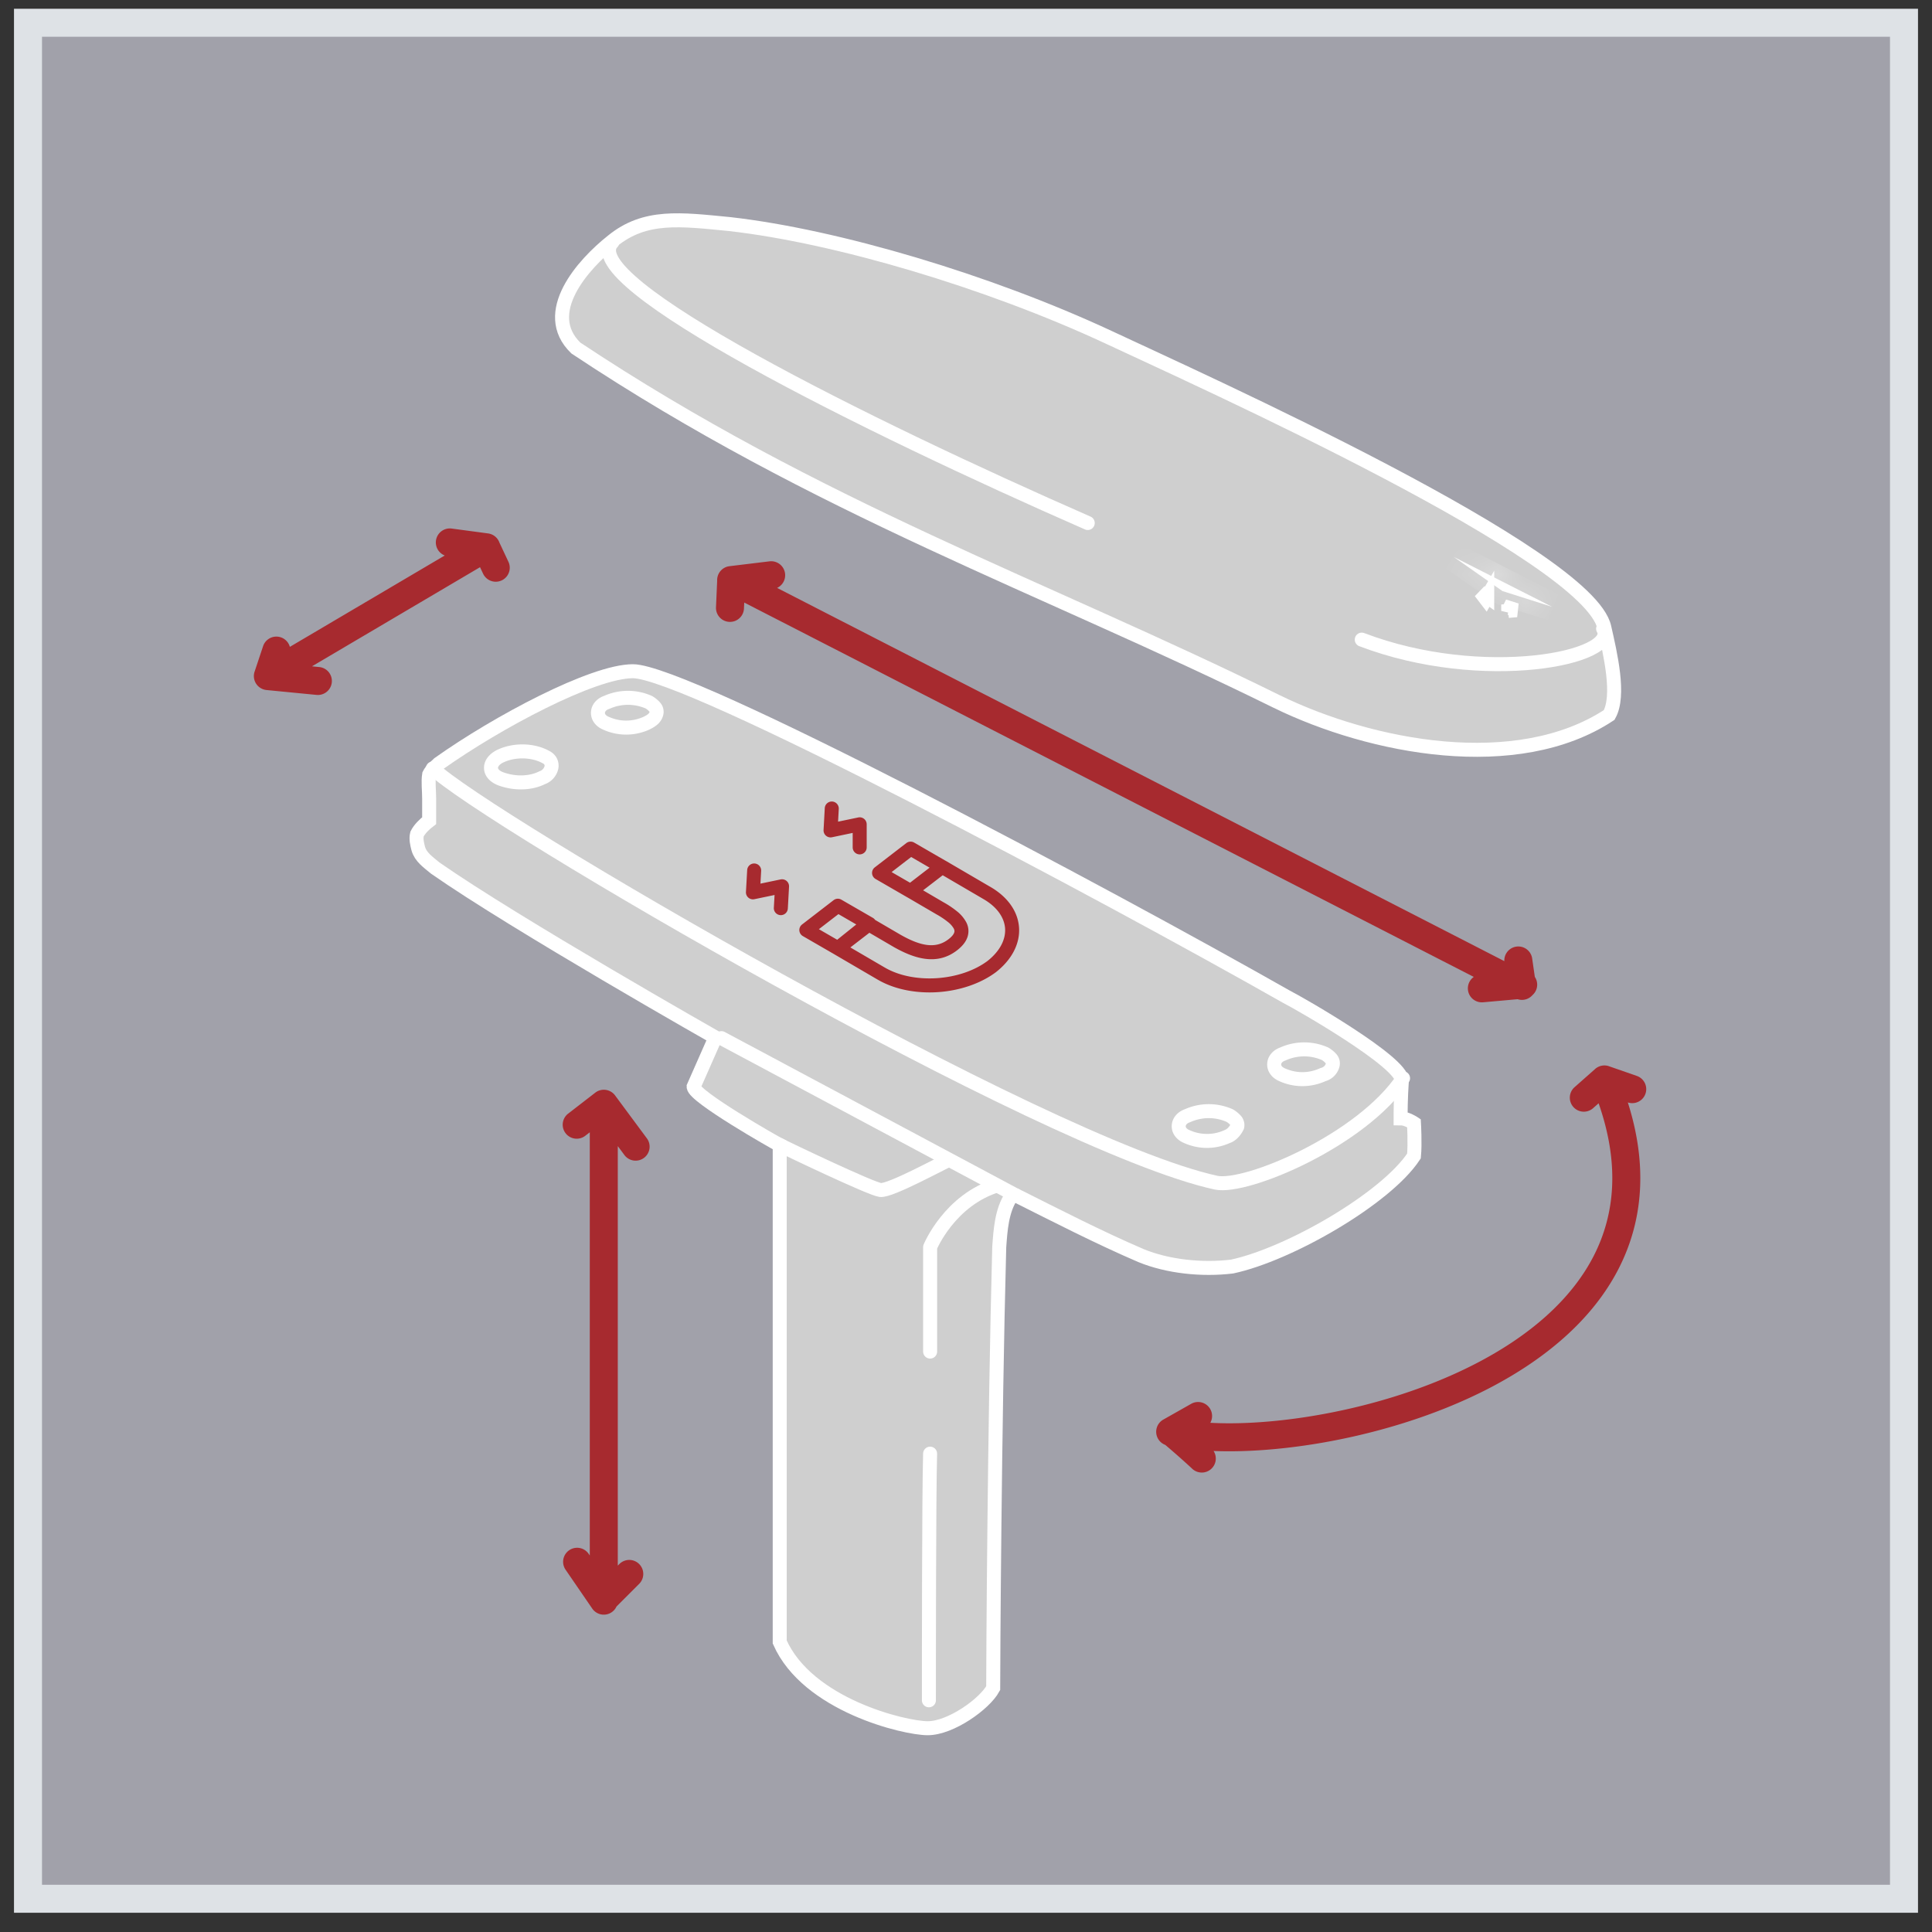
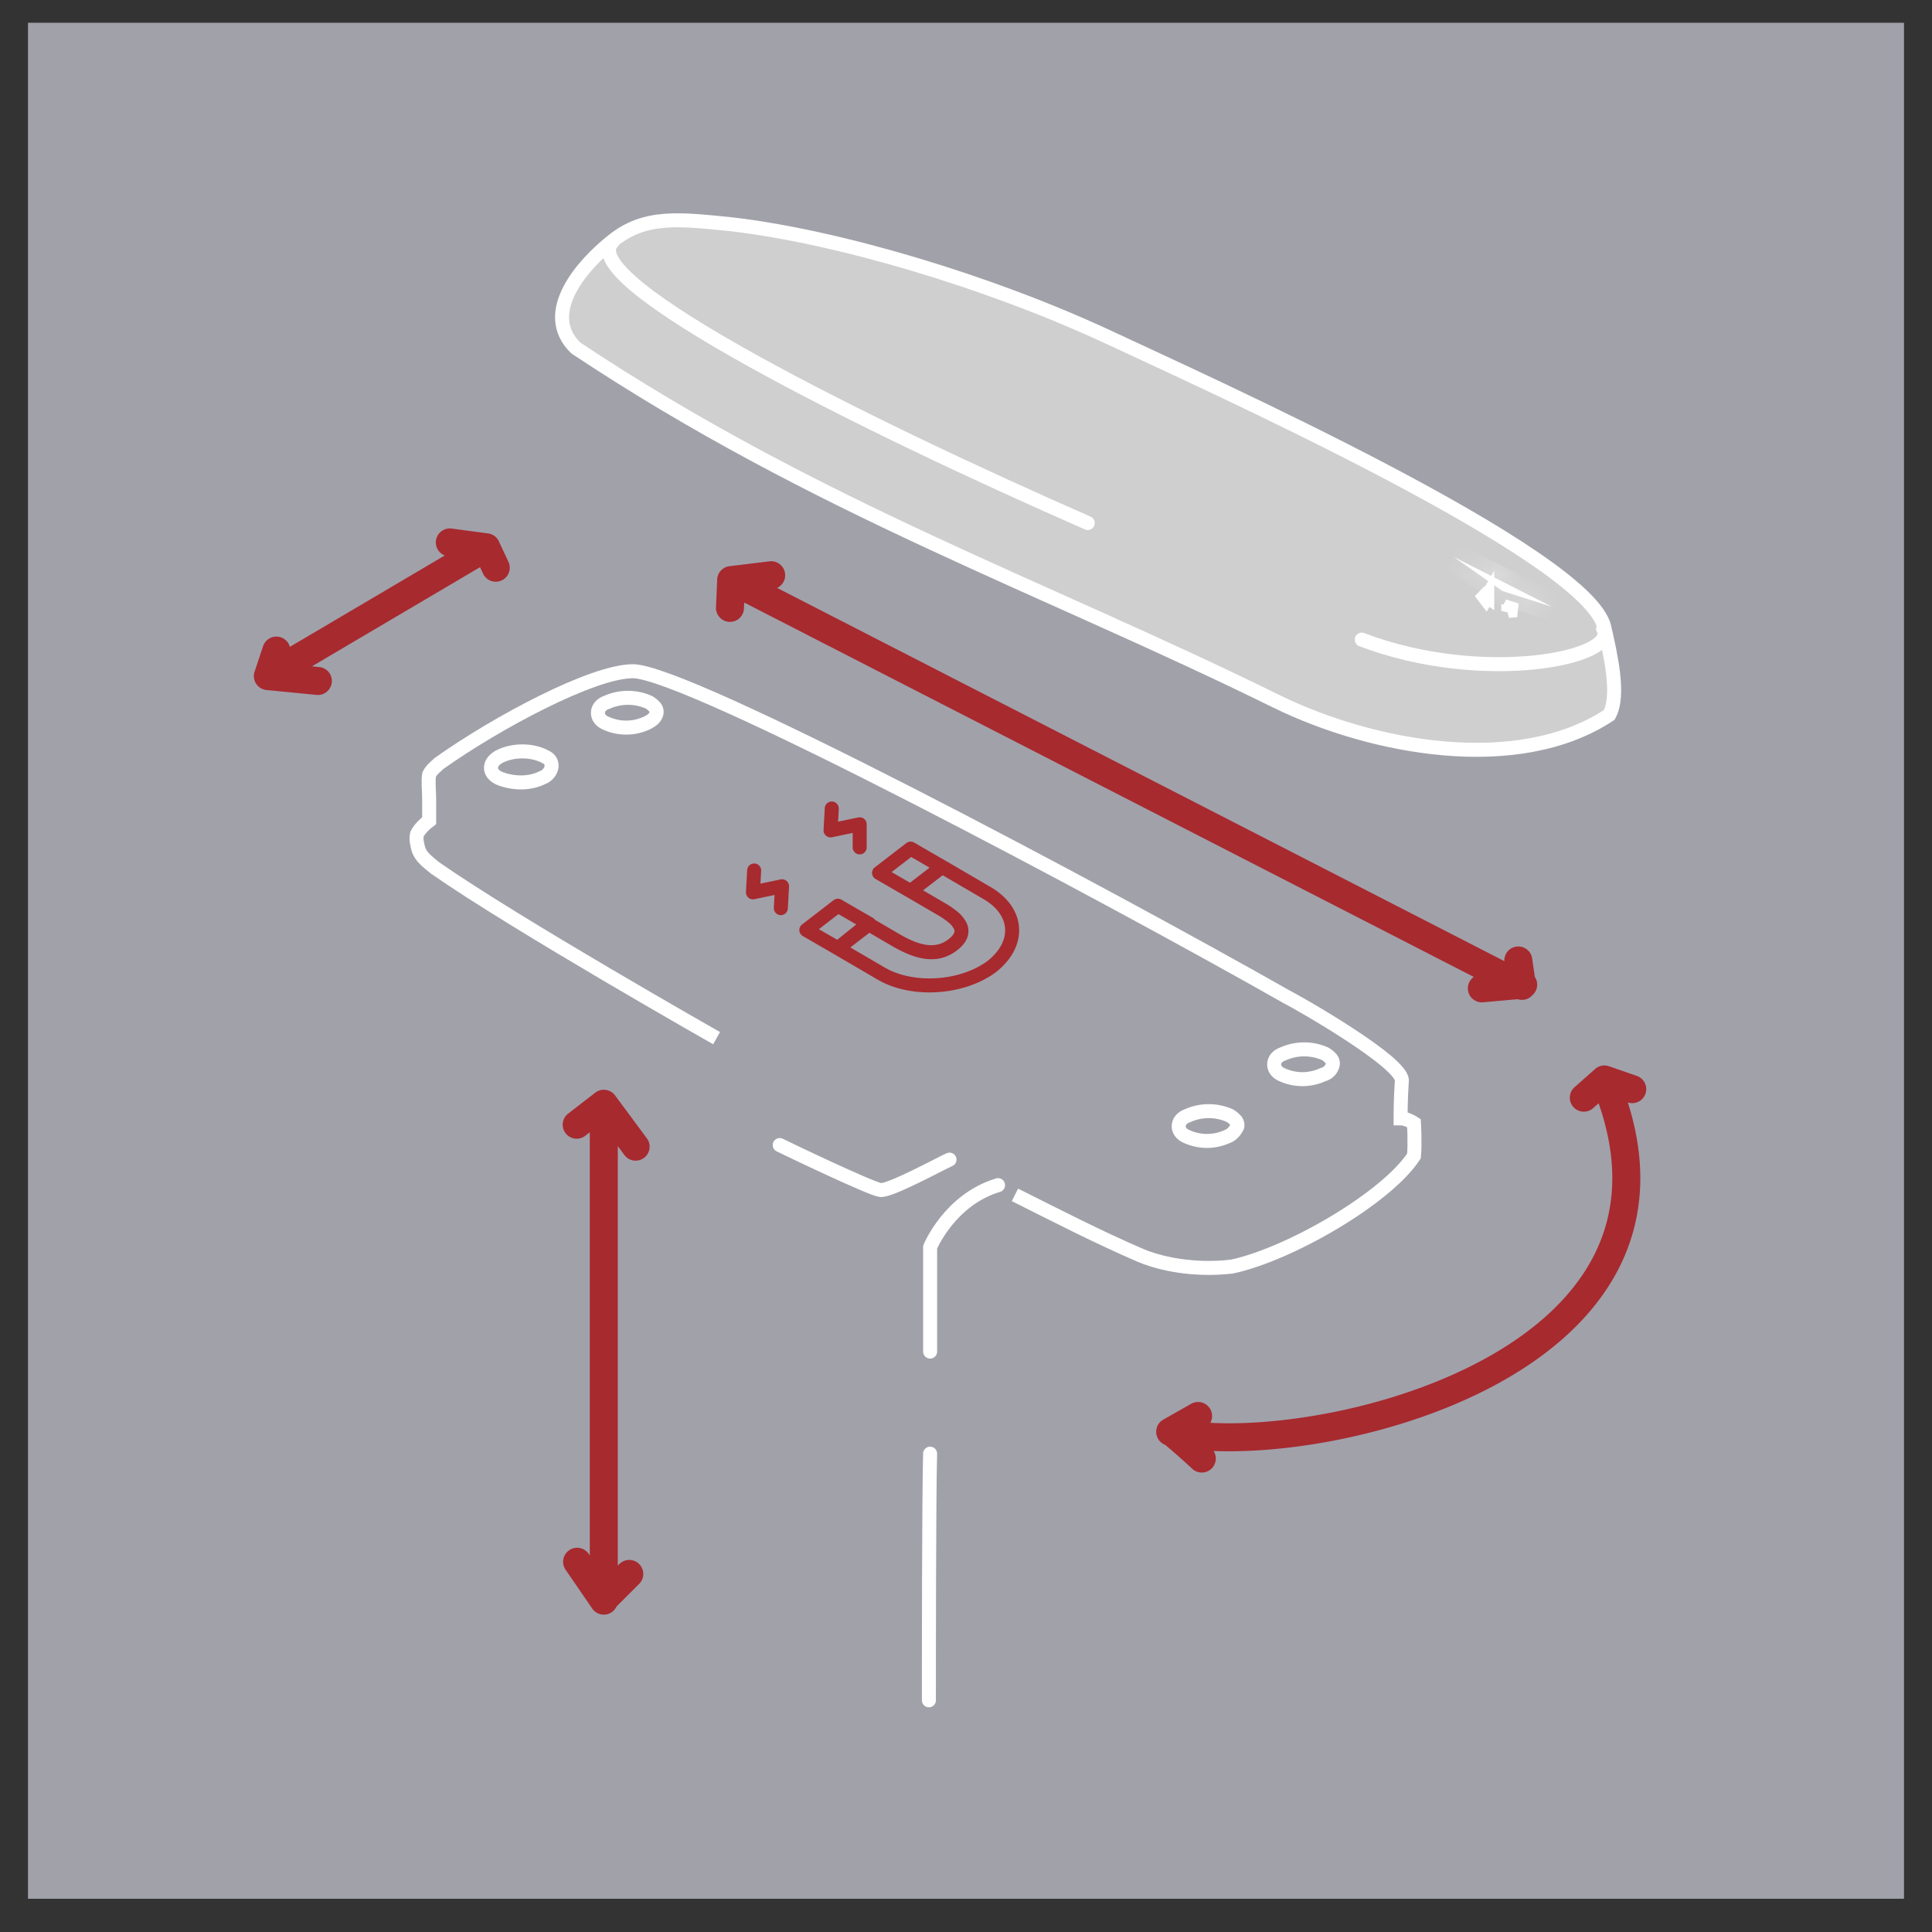
<svg xmlns="http://www.w3.org/2000/svg" width="69" height="69" fill="none" viewBox="0 0 69 69">
  <rect x="0" y="0" width="69" height="69" fill="#333333" stroke="none" />
  <path fill="#A1A1AA" d="M1 .813h67v67H1v-67Z" />
-   <path stroke="#DEE2E6" d="M1 .813h67v67H1v-67Z" />
-   <path fill="#CFCFCF" d="m25.595 36.946-.823 1.866c0 .347 2.902 1.996 3.075 2.083v17.747c.997 2.256 4.462 3.08 5.285 3.08.823 0 2.035-.867 2.339-1.431 0-.651.043-9.33.216-15.751.044-.608.087-1.302.433-1.823" />
-   <path stroke="#fff" stroke-linecap="round" stroke-miterlimit="10" stroke-width=".5" d="m25.595 36.946-.823 1.866c0 .347 2.902 1.996 3.075 2.083v17.747c.997 2.256 4.462 3.08 5.285 3.08.823 0 2.035-.867 2.339-1.431 0-.651.043-9.33.216-15.751.044-.608.087-1.302.433-1.823" />
  <path stroke="#fff" stroke-linecap="round" stroke-linejoin="round" stroke-width=".5" d="M33.218 51.916c-.043 1.519-.043 7.507-.043 8.809M35.645 42.327c-1.733.52-2.426 2.213-2.426 2.213v3.731M33.911 41.415c-.303.13-2.122 1.129-2.469 1.085-.346-.043-3.335-1.475-3.595-1.605" />
-   <path fill="#CFCFCF" d="M36.248 42.674c1.473.738 2.989 1.519 4.505 2.17.953.39 2.166.52 3.248.39 2.036-.434 5.501-2.43 6.498-3.949.043-.433 0-1.171 0-1.171s-.26-.174-.477-.174c0-.217 0-.694.044-1.345.043-.65-3.682-2.777-4.115-2.994-6.498-3.688-21.398-11.629-23.347-11.629-1.43 0-4.851 1.823-6.93 3.298-.13.13-.26.217-.347.39-.043.26 0 .565 0 .868v.781c-.173.13-.346.304-.433.478-.043.173 0 .347.044.52.086.304.346.478.606.695 2.859 1.996 10.049 6.075 10.049 6.075" />
  <path stroke="#fff" stroke-miterlimit="10" stroke-width=".5" d="M36.248 42.674c1.473.738 2.989 1.519 4.505 2.17.953.39 2.166.52 3.248.39 2.036-.434 5.501-2.43 6.498-3.949.043-.433 0-1.171 0-1.171s-.26-.174-.477-.174c0-.217 0-.694.044-1.345.043-.65-3.682-2.777-4.115-2.994-6.498-3.688-21.398-11.629-23.347-11.629-1.43 0-4.851 1.823-6.93 3.298-.13.13-.26.217-.347.39-.043.26 0 .565 0 .868v.781c-.173.13-.346.304-.433.478-.043.173 0 .347.044.52.086.304.346.478.606.695 2.859 1.996 10.049 6.075 10.049 6.075" />
-   <path stroke="#fff" stroke-linecap="round" stroke-linejoin="round" stroke-width=".5" d="M15.458 27.444c1.775 1.735 21.787 13.45 27.98 14.796 1.084.217 5.198-1.519 6.671-3.732M25.764 37.076l10.482 5.598" />
  <path fill="#fff" fill-rule="evenodd" d="M21.773 25.313a1.598 1.598 0 0 1 1.29-.009.625.625 0 0 1 .137.12c-.015.052-.054.095-.209.173-.41.185-.852.185-1.261-.002h-.002c-.117-.053-.125-.116-.123-.139.002-.028.026-.095.144-.134a.268.268 0 0 0 .024-.01Zm1.516-.455a2.097 2.097 0 0 0-1.712-.006c-.265.094-.452.306-.47.567-.02.27.144.51.417.632a1.998 1.998 0 0 0 1.679 0l.008-.005c.179-.09.405-.22.477-.51a.5.5 0 0 0-.115-.448 1.151 1.151 0 0 0-.284-.23Zm-5.292 2.363c.41-.187.977-.184 1.379.035l.008.005c.042.02.055.041.06.051.005.012.009.03.003.056a.263.263 0 0 1-.17.173.222.222 0 0 0-.023.01c-.36.18-.85.187-1.275.032-.183-.066-.193-.148-.193-.16 0-.021.02-.115.21-.202Zm-.207-.455c.54-.246 1.271-.25 1.822.05.129.065.228.163.285.286a.584.584 0 0 1 .038.374.76.76 0 0 1-.468.528c-.505.247-1.135.24-1.66.049-.293-.107-.521-.329-.521-.63 0-.295.218-.527.503-.657Zm26.016 13.3a1.597 1.597 0 0 0-1.29.008l-.007.003a.268.268 0 0 1-.018.007c-.117.04-.142.106-.144.134-.001.022.006.086.123.138h.002a1.498 1.498 0 0 0 1.29-.009c.04-.013.11-.065.174-.17l-.005-.008a.622.622 0 0 0-.125-.103Zm-1.486-.452a2.097 2.097 0 0 1 1.712.005 1.155 1.155 0 0 1 .284.23.5.5 0 0 1 .114.449.247.247 0 0 1-.019.051c-.101.204-.268.393-.477.468-.539.242-1.13.24-1.668-.005-.272-.121-.437-.36-.417-.631.019-.26.205-.473.47-.567Zm3.604-1.746a1.597 1.597 0 0 1 1.29-.008.622.622 0 0 1 .137.12.22.22 0 0 1-.162.156.248.248 0 0 0-.043.015c-.41.187-.855.187-1.265 0l-.002-.001c-.117-.052-.125-.116-.123-.139.002-.028.026-.094.144-.133a.257.257 0 0 0 .024-.01Zm1.516-.455a2.097 2.097 0 0 0-1.712-.005c-.265.093-.452.306-.47.567-.02.27.145.51.417.631a1.997 1.997 0 0 0 1.66.008.72.72 0 0 0 .504-.522.5.5 0 0 0-.115-.449 1.154 1.154 0 0 0-.284-.23Z" clip-rule="evenodd" />
  <path fill="#A72A2F" fill-rule="evenodd" d="M15.57 19.307a.5.5 0 0 1 .562-.43l1.3.174a.5.5 0 0 1 .403.324l.327.697a.5.5 0 0 1-.905.425l-.113-.24-6.002 3.54.25.025a.5.5 0 1 1-.098.995l-1.765-.172a.504.504 0 0 1-.276-.11.5.5 0 0 1-.157-.558l.3-.9a.5.5 0 0 1 .956.025l5.532-3.263a.5.5 0 0 1-.314-.532Zm12.468 1.177a.5.5 0 0 1-.284.513l25.972 13.329a.5.5 0 0 1 .994-.097l.095.66a.498.498 0 0 1-.084.651.5.5 0 0 1-.53.146l-1.231.11a.5.5 0 0 1-.335-.906L26.58 21.52l-.01.218a.5.5 0 0 1-.999-.043l.042-.954a.5.5 0 0 1 .44-.52l1.428-.173a.5.5 0 0 1 .557.436Zm29.378 17.581a.49.49 0 0 1 .06.019l.985.343a.5.5 0 0 1-.324.946c.723 2.273.527 4.24-.309 5.898-.947 1.878-2.681 3.292-4.65 4.312-1.975 1.022-4.226 1.67-6.276 1.996-1.287.204-2.516.284-3.56.242a.5.5 0 0 1-.775.623l-.001-.001-.007-.007a30.744 30.744 0 0 0-.943-.833.5.5 0 0 1-.07-.903l.997-.564a.5.5 0 0 1 .683.678c.982.054 2.2-.013 3.52-.223 1.967-.312 4.112-.933 5.971-1.896 1.864-.965 3.4-2.252 4.218-3.874.735-1.458.919-3.242.158-5.418l-.197.175a.5.5 0 0 1-.662-.75l.717-.634a.5.5 0 0 1 .465-.129Zm-36.038.89a.5.5 0 0 0-.12.07l-.953.737a.5.5 0 1 0 .612.79l.147-.113v15.115l-.04-.059a.5.5 0 1 0-.825.566l.953 1.389a.5.5 0 0 0 .866-.074l.81-.81a.5.5 0 0 0-.709-.707l-.055.056V40.933l.225.303a.5.5 0 1 0 .803-.595l-1.126-1.52a.5.5 0 0 0-.588-.165Z" clip-rule="evenodd" />
  <path fill="#CFCFCF" stroke="#fff" stroke-miterlimit="10" stroke-width=".5" d="M45.603 25.057c3.379 1.649 8.576 2.647 11.868.478.39-.695.044-2.17-.173-3.125-.563-2.603-14.38-8.808-17.715-10.37-4.288-1.996-9.703-3.602-13.514-4.036-1.776-.173-3.032-.347-4.202.608-1.04.824-2.599 2.56-1.3 3.818 8.62 5.728 16.677 8.505 25.036 12.627Z" />
  <path stroke="#fff" stroke-linecap="round" stroke-linejoin="round" stroke-width=".5" d="M48.634 22.844c4.332 1.65 9.226.651 8.62-.39M21.868 8.655c-1.343 1.389 9.053 6.552 16.98 10.024" />
  <path fill="#fff" stroke="#fff" stroke-width=".5" d="m53.865 21.819.052-.104.246.078-.298.026Z" />
  <mask id="path-17-inside-1_3689_529" fill="#fff">
    <path d="m51.925 19.894 1.733 1.215 1.775.564-3.508-1.78Z" />
  </mask>
  <path fill="#fff" d="m51.925 19.894 1.733 1.215 1.775.564-3.508-1.78Z" />
  <path fill="#fff" d="m51.925 19.894.226-.446-.513.855.287-.41Zm1.733 1.215-.288.409.063.044.073.023.151-.476Zm1.775.564-.151.476.378-.922-.227.446Zm-3.795-1.37 1.732 1.215.575-.819-1.733-1.215-.574.819Zm1.868 1.282 1.776.564.303-.953-1.776-.564-.303.953Zm2.154-.358-3.509-1.78-.452.893 3.508 1.779.453-.892Z" mask="url(#path-17-inside-1_3689_529)" />
  <path fill="#fff" stroke="#fff" stroke-width=".5" d="m53.115 21.312-.048.083-.196-.256.244.173Z" />
  <path fill="#A72A2F" fill-rule="evenodd" d="M29.956 28.89a.25.25 0 1 0-.5-.028l-.043.78a.25.25 0 0 0 .3.26l.74-.155v.517a.25.25 0 1 0 .5 0v-.824a.25.25 0 0 0-.302-.245l-.72.15.025-.455Zm2.413 1.22a.25.25 0 0 1 .277-.019l1.114.644.014.007 1.557.91c.636.355 1.015.875 1.062 1.456.046.581-.248 1.155-.814 1.604l-.005.004c-.567.425-1.32.665-2.072.717-.752.051-1.53-.084-2.145-.44h-.001l-1.56-.912-.006-.004-1.118-.646a.25.25 0 0 1-.027-.414l1.126-.868a.25.25 0 0 1 .278-.018l1.126.65a.251.251 0 0 1 .078.072l.916.535c.687.387 1.242.522 1.714.15.13-.101.179-.18.196-.232.014-.042.013-.085-.016-.143a.793.793 0 0 0-.21-.236 2.875 2.875 0 0 0-.415-.276l-.003-.002-1.027-.6a.327.327 0 0 1-.012-.006l-1.126-.651a.25.25 0 0 1-.027-.415l1.126-.867Zm-1.999 3.727.68-.524.869.508.003.002c.7.394 1.53.691 2.27.108.173-.136.303-.29.361-.467a.672.672 0 0 0-.043-.524 1.277 1.277 0 0 0-.338-.398 3.355 3.355 0 0 0-.487-.325l-.717-.42.7-.538 1.413.826.004.003c.532.296.78.687.81 1.06.029.372-.153.796-.624 1.17-.474.355-1.127.57-1.803.616-.677.046-1.35-.079-1.86-.374h-.001l-1.237-.723Zm.212-.82-.638-.37-.698.538.654.378.682-.547Zm1.96-2.41.657.381-.698.538-.658-.38.698-.538Zm-5.594.232a.25.25 0 0 1 .236.264l-.025.455.72-.15a.25.25 0 0 1 .301.259l-.043.78a.25.25 0 1 1-.5-.027l.026-.456-.72.15a.25.25 0 0 1-.302-.258l.044-.781a.25.25 0 0 1 .263-.236Z" clip-rule="evenodd" />
</svg>